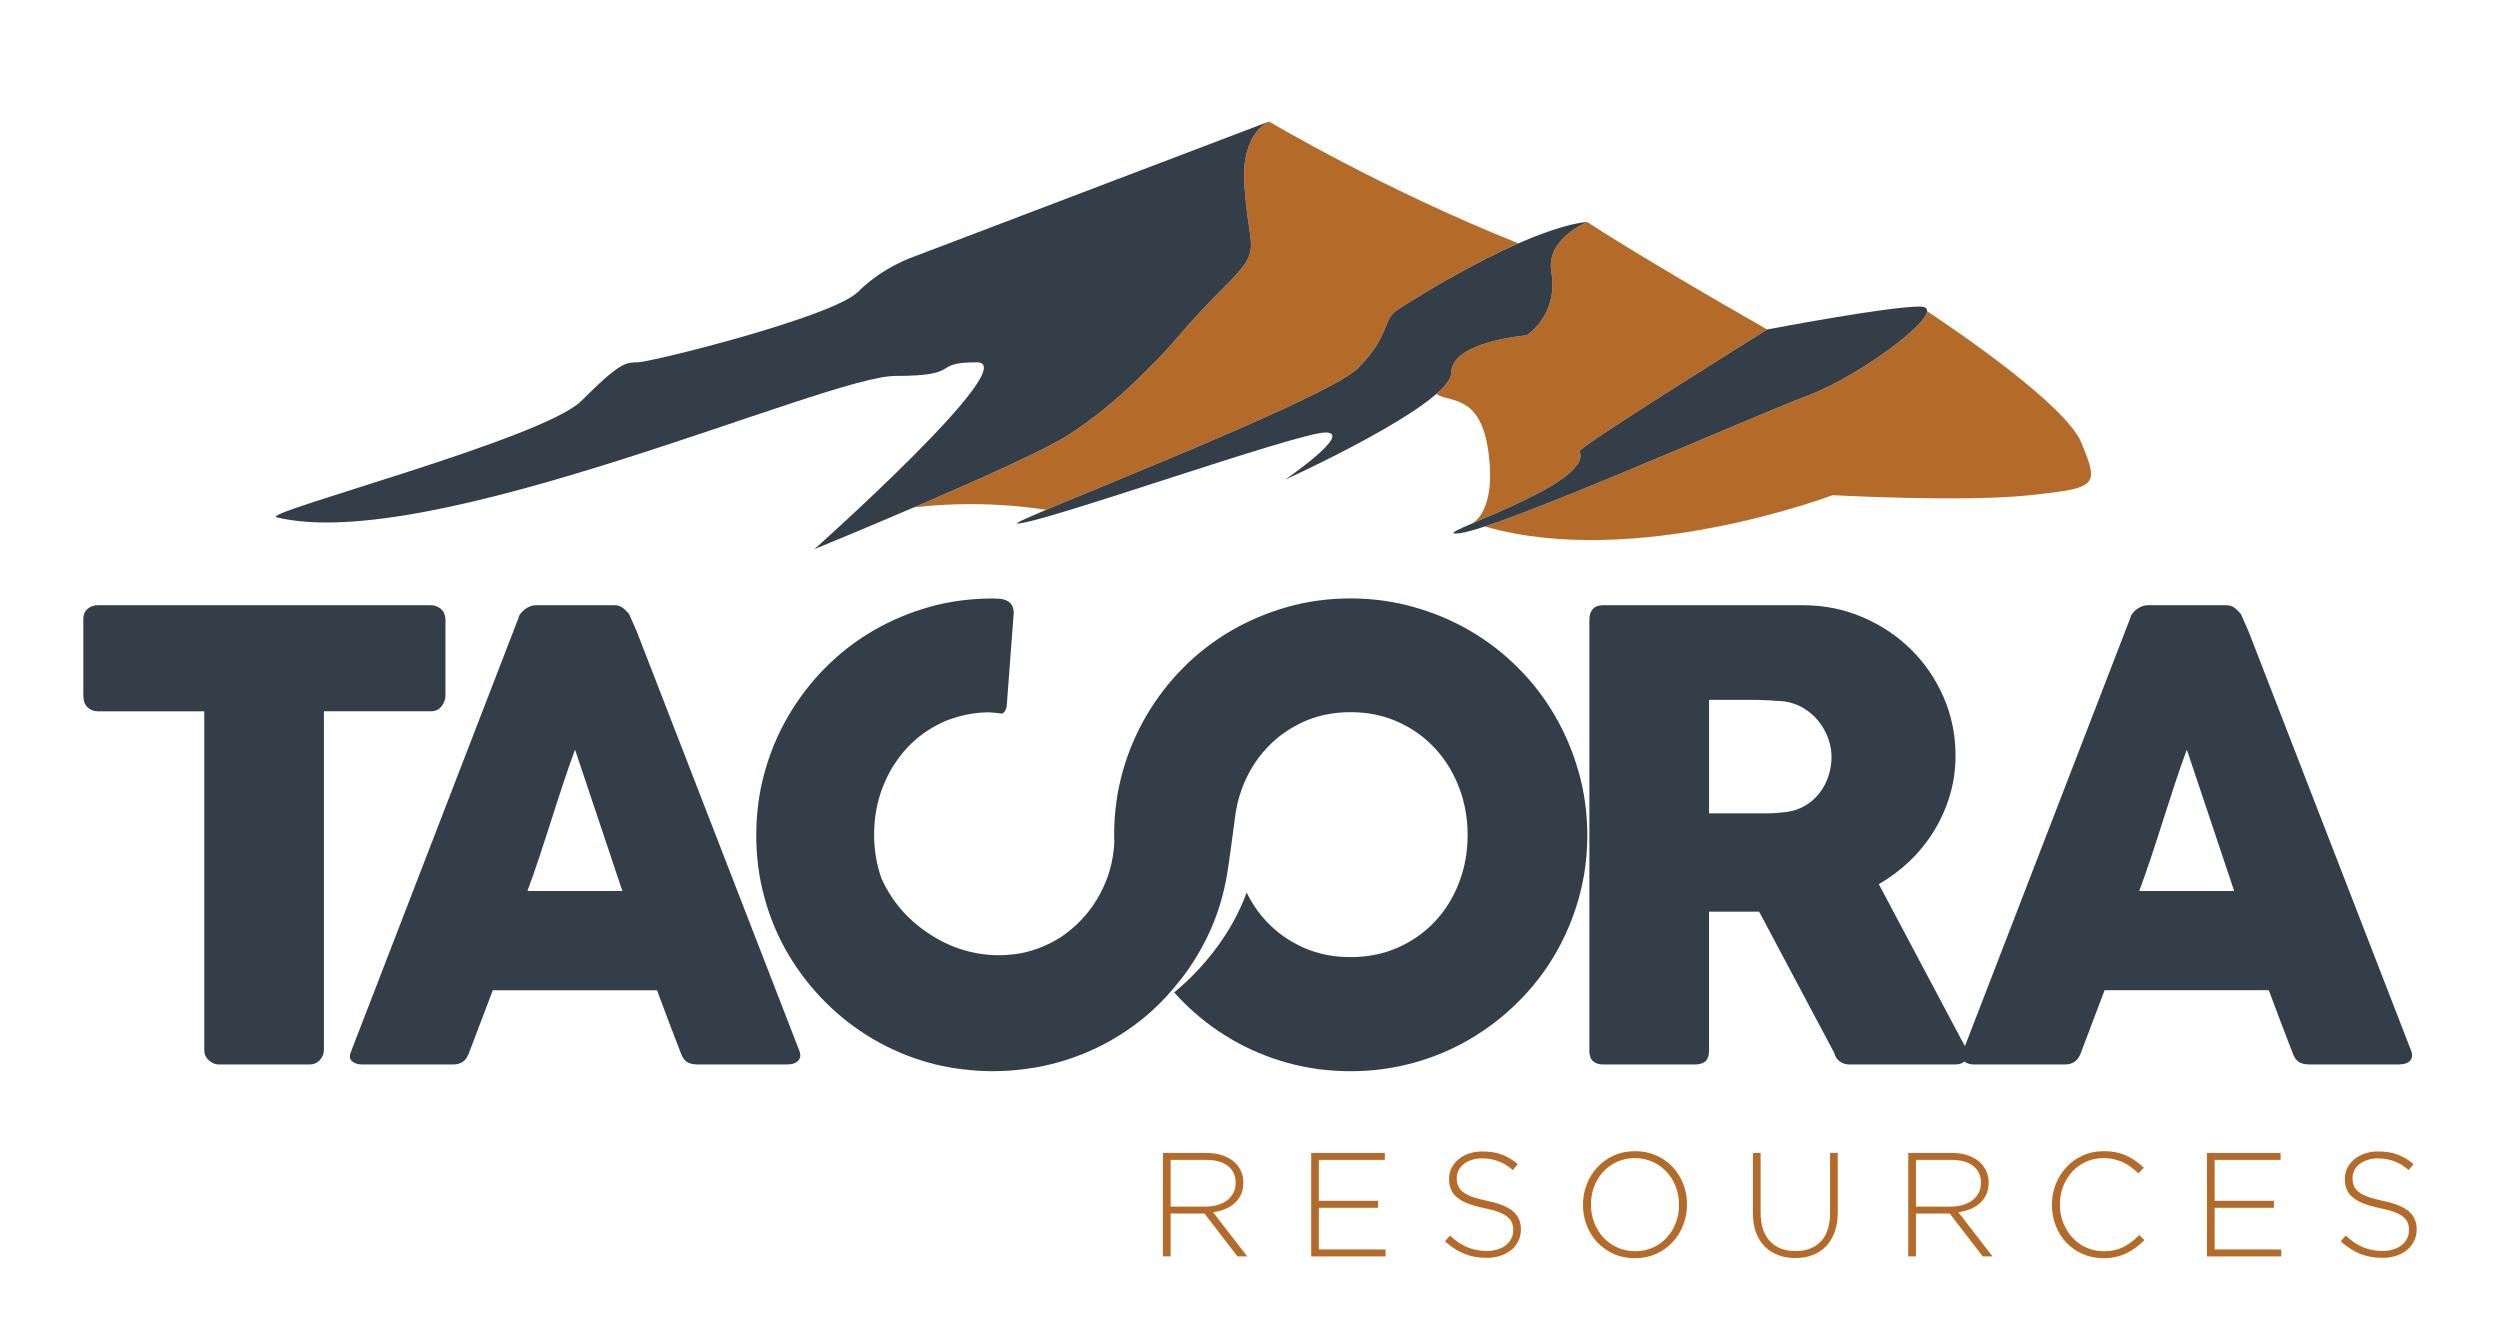
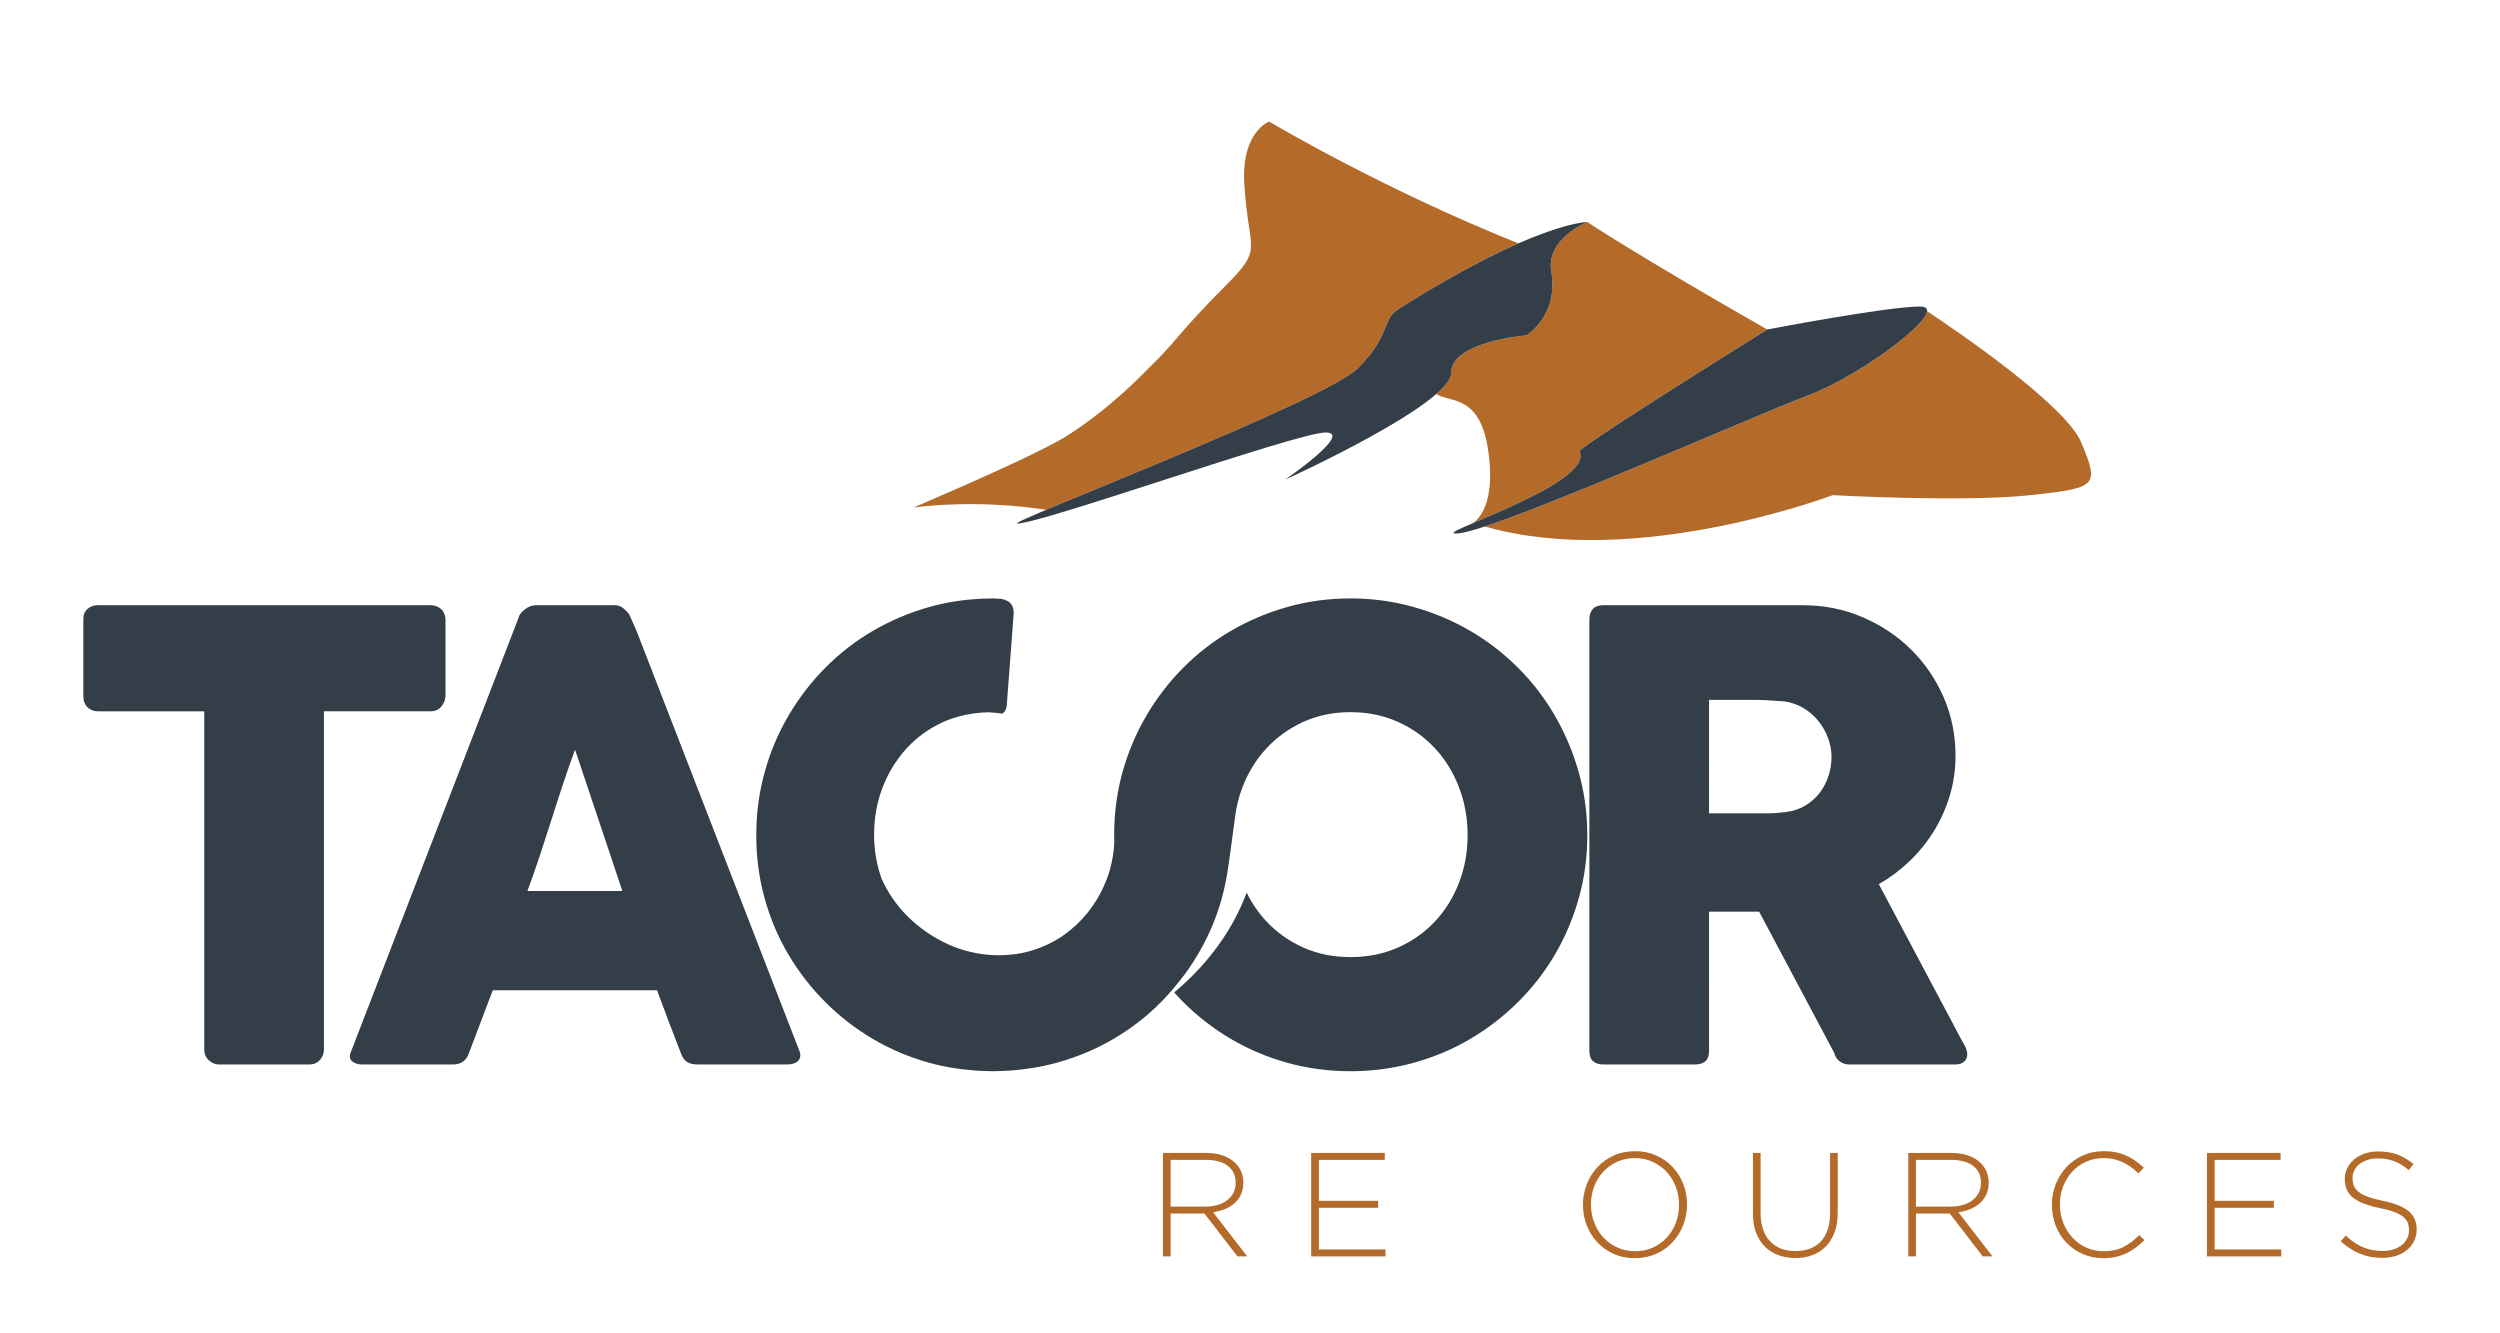
<svg xmlns="http://www.w3.org/2000/svg" version="1.1" id="Layer_1" x="0px" y="0px" width="270px" height="144px" viewBox="0 0 270 144" enable-background="new 0 0 270 144" xml:space="preserve">
  <g>
    <g>
      <path fill="#B46B29" d="M125.6,124.518h4.691c0.692,0,1.306,0.098,1.836,0.295c0.533,0.196,0.969,0.466,1.311,0.807    c0.266,0.267,0.471,0.578,0.62,0.935s0.225,0.736,0.225,1.139v0.034c0,0.468-0.081,0.886-0.247,1.253    c-0.166,0.367-0.394,0.684-0.686,0.95c-0.293,0.265-0.639,0.48-1.038,0.645c-0.399,0.167-0.834,0.281-1.302,0.344l3.687,4.773    h-1.052l-3.561-4.629h-0.031h-3.625v4.629H125.6V124.518z M130.196,130.312c0.468,0,0.901-0.059,1.302-0.176    c0.397-0.116,0.741-0.285,1.029-0.504c0.287-0.22,0.511-0.487,0.679-0.801c0.164-0.315,0.247-0.675,0.247-1.081v-0.032    c0-0.757-0.282-1.355-0.838-1.793c-0.559-0.438-1.35-0.657-2.371-0.657h-3.816v5.044H130.196z" />
      <path fill="#B46B29" d="M141.608,124.518h7.95v0.75h-7.121v4.421h6.403v0.752h-6.403v4.501h7.199v0.75h-8.028V124.518z" />
-       <path fill="#B46B29" d="M160.554,135.85c-0.894,0-1.699-0.148-2.418-0.445c-0.717-0.299-1.412-0.746-2.083-1.342l0.544-0.622    c0.308,0.287,0.613,0.534,0.917,0.741c0.303,0.208,0.615,0.379,0.935,0.512c0.317,0.134,0.654,0.234,1.005,0.304    s0.734,0.104,1.148,0.104c0.416,0,0.798-0.057,1.15-0.168c0.351-0.113,0.647-0.267,0.895-0.464    c0.243-0.196,0.435-0.431,0.573-0.702c0.14-0.271,0.209-0.566,0.209-0.886v-0.032c0-0.297-0.047-0.563-0.137-0.797    c-0.092-0.234-0.256-0.447-0.494-0.639c-0.241-0.192-0.562-0.365-0.967-0.52c-0.404-0.153-0.926-0.296-1.564-0.424    c-0.67-0.138-1.243-0.299-1.724-0.486c-0.479-0.185-0.87-0.403-1.172-0.653c-0.305-0.25-0.525-0.54-0.663-0.872    c-0.139-0.328-0.209-0.706-0.209-1.133v-0.03c0-0.415,0.093-0.801,0.272-1.157c0.182-0.356,0.432-0.668,0.751-0.935    c0.318-0.266,0.696-0.474,1.133-0.622c0.436-0.149,0.915-0.225,1.437-0.225c0.809,0,1.51,0.113,2.099,0.336    c0.591,0.224,1.169,0.564,1.731,1.021l-0.524,0.654c-0.534-0.457-1.069-0.782-1.607-0.973c-0.536-0.192-1.114-0.288-1.73-0.288    c-0.415,0-0.789,0.056-1.126,0.169c-0.335,0.11-0.623,0.262-0.861,0.453s-0.422,0.416-0.55,0.671    c-0.129,0.255-0.191,0.526-0.191,0.814v0.031c0,0.298,0.045,0.567,0.135,0.807c0.092,0.239,0.256,0.457,0.494,0.654    c0.241,0.197,0.573,0.375,0.998,0.533c0.426,0.16,0.969,0.31,1.628,0.447c1.299,0.267,2.234,0.643,2.812,1.126    c0.573,0.485,0.861,1.136,0.861,1.956v0.032c0,0.447-0.095,0.857-0.281,1.236c-0.185,0.378-0.44,0.7-0.767,0.965    c-0.323,0.266-0.713,0.475-1.164,0.623C161.595,135.775,161.098,135.85,160.554,135.85z" />
      <path fill="#B46B29" d="M176.564,135.883c-0.852,0-1.62-0.157-2.308-0.472c-0.687-0.313-1.272-0.734-1.763-1.26    c-0.49-0.529-0.869-1.136-1.133-1.828c-0.268-0.691-0.4-1.421-0.4-2.188v-0.03c0-0.768,0.138-1.498,0.407-2.195    c0.271-0.697,0.651-1.312,1.142-1.845c0.49-0.531,1.079-0.954,1.771-1.268s1.463-0.471,2.315-0.471    c0.84,0,1.606,0.157,2.297,0.471c0.692,0.313,1.283,0.732,1.773,1.262c0.488,0.525,0.865,1.134,1.133,1.826    c0.266,0.692,0.4,1.421,0.4,2.188c0.009,0.01,0.009,0.021,0,0.032c0,0.765-0.138,1.497-0.409,2.194    c-0.272,0.696-0.651,1.312-1.14,1.843c-0.49,0.533-1.084,0.955-1.78,1.269C178.174,135.726,177.405,135.883,176.564,135.883z     M176.597,135.132c0.691,0,1.328-0.13,1.906-0.391c0.581-0.261,1.08-0.617,1.501-1.069c0.42-0.452,0.748-0.981,0.98-1.588    c0.235-0.607,0.351-1.256,0.351-1.948v-0.03c0-0.693-0.119-1.344-0.357-1.957c-0.241-0.61-0.569-1.143-0.989-1.595    c-0.421-0.452-0.924-0.812-1.509-1.078c-0.586-0.267-1.223-0.399-1.915-0.399s-1.328,0.131-1.908,0.392s-1.081,0.617-1.499,1.069    c-0.42,0.452-0.75,0.982-0.982,1.587c-0.233,0.608-0.353,1.257-0.353,1.949v0.032c0,0.69,0.121,1.343,0.361,1.954    c0.238,0.612,0.569,1.146,0.989,1.597c0.421,0.451,0.922,0.812,1.509,1.076C175.266,134.999,175.904,135.132,176.597,135.132z" />
      <path fill="#B46B29" d="M193.897,135.867c-0.67,0-1.284-0.105-1.842-0.312c-0.56-0.207-1.045-0.518-1.454-0.927    c-0.411-0.408-0.726-0.912-0.95-1.507c-0.223-0.597-0.333-1.288-0.333-2.076v-6.528h0.827v6.449c0,1.329,0.335,2.354,1,3.072    c0.663,0.718,1.594,1.077,2.785,1.077c0.564,0,1.074-0.085,1.531-0.256c0.458-0.169,0.85-0.425,1.173-0.766    c0.326-0.34,0.575-0.766,0.751-1.277c0.175-0.511,0.263-1.102,0.263-1.771v-6.528h0.83v6.433c0,0.799-0.112,1.503-0.335,2.114    c-0.223,0.612-0.538,1.127-0.94,1.542c-0.406,0.414-0.886,0.729-1.445,0.941C195.198,135.761,194.58,135.867,193.897,135.867z" />
      <path fill="#B46B29" d="M206.093,124.518h4.691c0.692,0,1.306,0.098,1.837,0.295c0.532,0.196,0.969,0.466,1.31,0.807    c0.264,0.267,0.473,0.578,0.621,0.935s0.225,0.736,0.225,1.139v0.034c0,0.468-0.083,0.886-0.247,1.253    c-0.167,0.367-0.396,0.684-0.688,0.95c-0.291,0.265-0.639,0.48-1.037,0.645c-0.399,0.167-0.833,0.281-1.301,0.344l3.686,4.773    h-1.052l-3.561-4.629h-0.031h-3.623v4.629h-0.83V124.518z M210.689,130.312c0.468,0,0.901-0.059,1.302-0.176    c0.397-0.116,0.742-0.285,1.029-0.504c0.288-0.22,0.513-0.487,0.679-0.801c0.164-0.315,0.246-0.675,0.246-1.081v-0.032    c0-0.757-0.279-1.355-0.837-1.793s-1.349-0.657-2.371-0.657h-3.814v5.044H210.689z" />
      <path fill="#B46B29" d="M227.161,135.883c-0.798,0-1.537-0.149-2.218-0.447c-0.682-0.298-1.271-0.705-1.765-1.221    c-0.495-0.517-0.881-1.126-1.156-1.829c-0.276-0.701-0.415-1.452-0.415-2.25v-0.03c0-0.79,0.14-1.532,0.422-2.235    c0.283-0.702,0.673-1.316,1.167-1.845c0.494-0.525,1.081-0.94,1.763-1.243c0.681-0.304,1.427-0.455,2.233-0.455    c0.5,0,0.953,0.041,1.358,0.127c0.404,0.085,0.779,0.206,1.126,0.367c0.346,0.158,0.668,0.348,0.973,0.566    c0.304,0.219,0.599,0.46,0.886,0.727l-0.591,0.606c-0.243-0.235-0.501-0.452-0.767-0.655c-0.266-0.201-0.551-0.374-0.854-0.518    c-0.302-0.144-0.634-0.258-0.989-0.344c-0.357-0.085-0.742-0.128-1.158-0.128c-0.67,0-1.292,0.128-1.867,0.384    c-0.573,0.255-1.072,0.609-1.493,1.061c-0.42,0.453-0.748,0.982-0.989,1.588c-0.238,0.608-0.357,1.262-0.357,1.965v0.032    c0,0.7,0.12,1.358,0.367,1.971c0.243,0.611,0.577,1.144,0.998,1.596c0.418,0.452,0.917,0.809,1.49,1.069    c0.575,0.261,1.197,0.391,1.867,0.391c0.81,0,1.513-0.148,2.108-0.446c0.596-0.296,1.176-0.729,1.74-1.293l0.56,0.542    c-0.301,0.287-0.606,0.552-0.919,0.791c-0.314,0.238-0.649,0.444-1.005,0.614c-0.357,0.171-0.742,0.303-1.158,0.399    C228.102,135.835,227.651,135.883,227.161,135.883z" />
      <path fill="#B46B29" d="M238.351,124.518h7.95v0.75h-7.121v4.421h6.402v0.752h-6.402v4.501h7.199v0.75h-8.028V124.518z" />
      <path fill="#B46B29" d="M257.297,135.85c-0.895,0-1.699-0.148-2.419-0.445c-0.717-0.299-1.413-0.746-2.083-1.342l0.544-0.622    c0.308,0.287,0.615,0.534,0.917,0.741c0.303,0.208,0.615,0.379,0.935,0.512c0.317,0.134,0.654,0.234,1.005,0.304    s0.734,0.104,1.148,0.104c0.416,0,0.798-0.057,1.15-0.168c0.35-0.113,0.647-0.267,0.894-0.464    c0.244-0.196,0.436-0.431,0.573-0.702c0.141-0.271,0.209-0.566,0.209-0.886v-0.032c0-0.297-0.046-0.563-0.136-0.797    c-0.092-0.234-0.256-0.447-0.494-0.639c-0.241-0.192-0.562-0.365-0.967-0.52c-0.404-0.153-0.926-0.296-1.564-0.424    c-0.67-0.138-1.243-0.299-1.724-0.486c-0.479-0.185-0.87-0.403-1.172-0.653c-0.305-0.25-0.525-0.54-0.664-0.872    c-0.138-0.328-0.208-0.706-0.208-1.133v-0.03c0-0.415,0.093-0.801,0.272-1.157c0.182-0.356,0.432-0.668,0.751-0.935    c0.317-0.266,0.696-0.474,1.133-0.622c0.436-0.149,0.915-0.225,1.437-0.225c0.809,0,1.51,0.113,2.099,0.336    c0.59,0.224,1.169,0.564,1.731,1.021l-0.524,0.654c-0.534-0.457-1.069-0.782-1.606-0.973c-0.537-0.192-1.115-0.288-1.731-0.288    c-0.415,0-0.789,0.056-1.126,0.169c-0.335,0.11-0.622,0.262-0.86,0.453c-0.24,0.191-0.423,0.416-0.551,0.671    s-0.191,0.526-0.191,0.814v0.031c0,0.298,0.045,0.567,0.135,0.807c0.091,0.239,0.255,0.457,0.495,0.654s0.572,0.375,0.996,0.533    c0.427,0.16,0.971,0.31,1.629,0.447c1.299,0.267,2.234,0.643,2.812,1.126c0.573,0.485,0.861,1.136,0.861,1.956v0.032    c0,0.447-0.095,0.857-0.281,1.236c-0.185,0.378-0.44,0.7-0.767,0.965c-0.323,0.266-0.712,0.475-1.164,0.623    S257.839,135.85,257.297,135.85z" />
    </g>
    <path fill="#B46B29" d="M150.966,33.43c5.585-3.548,9.858-5.763,13.021-7.147c-14.799-5.917-26.928-13.158-26.928-13.158   c-0.057,0.031-0.119,0.059-0.18,0.088c-0.638,0.347-2.789,1.878-2.495,6.652c0.461,7.529,2.178,6.793-2.167,11.139   c-4.346,4.346-5.315,5.917-7.257,7.86c-1.944,1.945-4.918,5.096-9.581,8.113c-2.483,1.607-10.095,4.998-16.67,7.818   c0.002,0,0.002,0,0.002,0c6.41-0.739,11.735-0.138,14.273,0.268c8.401-3.549,30.843-12.466,33.671-15.295   C150.215,36.206,149.248,34.521,150.966,33.43z" />
    <path fill="#B46B29" d="M170.581,48.744c-0.195-0.414,20.274-13.158,20.274-13.158c-14.095-8.049-19.427-11.605-19.427-11.605   s-4.507,1.792-3.887,5.371c0.812,4.68-2.668,6.865-2.668,6.865s-8.141,0.656-8.141,4.047c0,0.626-0.613,1.414-1.609,2.282   c1.311,0.96,4.693-0.072,5.592,6.031c0.998,6.783-1.76,7.969-1.76,7.969l0.003-0.001C163.016,54.796,171.774,51.281,170.581,48.744   z" />
    <path fill="#B46B29" d="M224.776,47.793c-1.699-4.076-13.524-12.11-16.653-14.185c-0.157,1.693-7.76,7.19-12.844,9.097   c-2.843,1.065-10.362,4.303-17.99,7.489c-0.229,0.108-0.457,0.207-0.679,0.283c-0.001,0-0.003,0.001-0.003,0.001   c-6.289,2.622-12.554,5.162-16.244,6.379v0.001c16.27,4.705,37.558-3.381,37.558-3.381s14.113,0.785,21.364,0   C226.539,52.694,226.736,52.498,224.776,47.793z" />
  </g>
  <g>
    <g>
      <path fill="#333E48" d="M47.695,76.271c0.276-0.367,0.417-0.75,0.417-1.148V66.83c-0.045-0.49-0.221-0.857-0.536-1.099    c-0.311-0.246-0.667-0.367-1.067-0.367H10.572c-0.447,0-0.82,0.134-1.121,0.4c-0.3,0.266-0.451,0.621-0.451,1.066v8.292    c0,0.555,0.15,0.978,0.451,1.264c0.3,0.29,0.673,0.435,1.121,0.435h11.488v36.571c0,0.444,0.166,0.818,0.498,1.12    c0.333,0.301,0.689,0.451,1.067,0.451h9.794c0.466,0,0.843-0.163,1.131-0.486c0.29-0.322,0.433-0.684,0.433-1.085V76.82h11.525    C47.018,76.82,47.416,76.639,47.695,76.271z" />
      <path fill="#333E48" d="M68.784,68.236l-0.834-1.904c-0.135-0.176-0.335-0.384-0.603-0.618c-0.266-0.233-0.589-0.35-0.969-0.35    H57.83c-0.178,0-0.368,0.041-0.568,0.117c-0.202,0.078-0.391,0.183-0.566,0.318c-0.18,0.133-0.33,0.276-0.451,0.434    c-0.125,0.156-0.197,0.299-0.22,0.434l-18.135,46.96c-0.178,0.444-0.127,0.779,0.148,1.003c0.28,0.222,0.63,0.333,1.052,0.333    h9.855c0.846,0,1.414-0.412,1.703-1.237c0.423-1.136,0.853-2.264,1.286-3.39c0.436-1.125,0.862-2.255,1.287-3.39h17.736    c0.421,1.135,0.846,2.265,1.268,3.39c0.421,1.126,0.858,2.254,1.302,3.39c0.157,0.446,0.373,0.764,0.652,0.953    c0.278,0.188,0.674,0.284,1.185,0.284h9.587c0.599,0,1.022-0.141,1.268-0.419c0.247-0.279,0.28-0.639,0.1-1.085L68.784,68.236z     M56.961,96.226c0.425-1.135,0.852-2.354,1.287-3.657c0.433-1.303,0.862-2.624,1.285-3.958c0.423-1.335,0.851-2.661,1.288-3.974    c0.432-1.314,0.86-2.539,1.283-3.677l5.111,15.266H56.961z" />
      <path fill="#333E48" d="M170.508,83.417c-0.612-2.172-1.471-4.21-2.572-6.111c-1.104-1.905-2.435-3.636-3.996-5.195    c-1.558-1.559-3.286-2.889-5.181-3.992c-1.893-1.102-3.93-1.958-6.116-2.571c-2.183-0.613-4.444-0.919-6.784-0.919    c-2.36,0-4.628,0.306-6.799,0.919c-2.174,0.612-4.206,1.469-6.101,2.571c-1.894,1.103-3.614,2.433-5.165,3.992    c-1.549,1.56-2.879,3.29-3.993,5.195c-1.115,1.901-1.972,3.939-2.575,6.111c-0.601,2.17-0.899,4.438-0.899,6.796    c0,0.239,0.016,0.476,0.021,0.715c-0.04,1.015-0.204,2.027-0.49,3.04c-0.107,0.381-0.237,0.754-0.38,1.119    c-0.37,0.95-0.85,1.86-1.452,2.732c-0.696,1.003-1.489,1.853-2.364,2.576c-0.432,0.356-0.879,0.694-1.355,0.98    c-1.443,0.872-2.97,1.427-4.584,1.663c-0.093,0.014-0.188,0.016-0.283,0.027c-1.521,0.191-3.063,0.112-4.633-0.259    c-1.661-0.393-3.245-1.109-4.747-2.149c-1.501-1.038-2.734-2.268-3.697-3.695c-0.454-0.67-0.836-1.362-1.155-2.071    c-0.528-1.484-0.805-3.062-0.805-4.746c0-1.824,0.311-3.538,0.936-5.143c0.461-1.187,1.057-2.263,1.789-3.23    c0.255-0.339,0.525-0.666,0.815-0.978c1.112-1.202,2.438-2.15,3.977-2.841c0.532-0.239,1.084-0.422,1.654-0.578    c0.991-0.273,2.034-0.427,3.134-0.448c0.506,0.017,1.014,0.069,1.521,0.15c0.064-0.034,0.124-0.074,0.176-0.122    c0.209-0.192,0.325-0.513,0.34-0.968l0.743-9.857c-0.042-0.552-0.228-0.936-0.563-1.151c-0.337-0.218-0.724-0.325-1.162-0.322    c-0.093-0.005-0.199-0.007-0.301-0.008v-0.011c-0.091-0.002-0.178-0.01-0.268-0.01c-0.217,0-0.426,0.016-0.641,0.021    c-0.217,0.003-0.43,0.007-0.615,0.008c0,0.003,0.002,0.008,0.003,0.012c-1.911,0.089-3.761,0.374-5.546,0.877    c-2.169,0.612-4.203,1.469-6.096,2.571c-1.893,1.103-3.612,2.433-5.16,3.992c-1.547,1.56-2.876,3.29-3.99,5.195    c-1.116,1.901-1.97,3.939-2.571,6.111c-0.603,2.17-0.901,4.438-0.901,6.796c0,2.36,0.299,4.625,0.901,6.796    c0.601,2.172,1.456,4.2,2.571,6.08c1.114,1.882,2.443,3.596,3.99,5.143c1.547,1.549,3.267,2.878,5.16,3.994    c1.893,1.11,3.927,1.969,6.096,2.569c1.56,0.432,3.172,0.695,4.832,0.814c0.069,0.006,0.14,0.018,0.211,0.022    c0.404,0.028,0.805,0.038,1.208,0.049c0.161,0.004,0.32,0.014,0.483,0.014c0.111,0.002,0.221-0.005,0.332-0.007    c0.525-0.005,1.047-0.021,1.565-0.057c0.145-0.01,0.292-0.024,0.438-0.038c0.48-0.04,0.955-0.091,1.426-0.158    c0.138-0.021,0.276-0.044,0.416-0.063c0.211-0.033,0.421-0.058,0.632-0.096c2.155-0.393,4.227-1.05,6.221-1.972    c1.99-0.924,3.851-2.107,5.581-3.549c0.775-0.649,1.504-1.354,2.202-2.1c0.515-0.554,1.003-1.14,1.48-1.744    c0.319-0.397,0.628-0.806,0.926-1.233c1.521-2.2,2.652-4.509,3.396-6.933c0.342-1.121,0.603-2.253,0.796-3.396    c0.19-1.13,0.637-4.529,0.769-5.512c0.003-0.069,0.017-0.132,0.026-0.196c0.005-0.048,0.01-0.082,0.01-0.082    c0,0.003,0,0.005-0.003,0.006c0.133-1.231,0.408-2.417,0.845-3.547c0.622-1.612,1.494-3.022,2.618-4.224    c1.122-1.202,2.452-2.15,3.985-2.841c1.535-0.689,3.224-1.035,5.068-1.035c1.846,0,3.543,0.346,5.089,1.035    c1.545,0.69,2.88,1.639,4.003,2.841c1.122,1.201,1.994,2.611,2.615,4.224c0.624,1.616,0.937,3.336,0.937,5.161    c0,1.849-0.312,3.573-0.937,5.178c-0.621,1.604-1.493,3-2.615,4.192c-1.123,1.19-2.458,2.123-4.003,2.805    c-1.546,0.678-3.243,1.018-5.089,1.018c-1.845,0-3.533-0.34-5.068-1.018c-1.533-0.682-2.863-1.614-3.985-2.805    c-0.855-0.907-1.566-1.933-2.129-3.077l-0.033-0.079c-0.206,0.55-0.43,1.095-0.677,1.633c-1.067,2.326-2.532,4.496-4.383,6.521    c-0.87,0.954-1.799,1.827-2.771,2.639c0.319,0.355,0.644,0.706,0.983,1.045c1.55,1.549,3.271,2.878,5.165,3.994    c1.895,1.11,3.927,1.969,6.101,2.569c2.171,0.602,4.438,0.903,6.799,0.903c2.34,0,4.602-0.302,6.784-0.903    c2.187-0.601,4.224-1.459,6.116-2.569c1.895-1.116,3.623-2.445,5.181-3.994c1.562-1.547,2.893-3.261,3.996-5.143    c1.102-1.88,1.96-3.908,2.572-6.08c0.613-2.171,0.919-4.436,0.919-6.796C171.427,87.854,171.121,85.587,170.508,83.417z" />
-       <path fill="#333E48" d="M260.395,113.459l-17.533-45.223l-0.836-1.904c-0.135-0.176-0.335-0.384-0.602-0.618    c-0.266-0.233-0.59-0.35-0.969-0.35h-8.551c-0.178,0-0.367,0.041-0.566,0.117c-0.202,0.078-0.39,0.183-0.569,0.318    c-0.178,0.133-0.328,0.276-0.451,0.434c-0.121,0.156-0.193,0.299-0.216,0.434l-17.877,46.287l-0.021,0.003    c0.004,0.007,0.009,0.013,0.013,0.022l-0.251,0.647c-0.178,0.444-0.126,0.779,0.15,1.003c0.009,0.008,0.022,0.008,0.033,0.015l0,0    h0.002c0.272,0.207,0.61,0.318,1.017,0.318h9.854c0.848,0,1.414-0.412,1.704-1.237c0.421-1.136,0.852-2.264,1.284-3.39    c0.438-1.125,0.864-2.255,1.287-3.39h17.734c0.425,1.135,0.846,2.265,1.271,3.39c0.421,1.126,0.856,2.254,1.302,3.39    c0.157,0.446,0.373,0.764,0.653,0.953c0.276,0.188,0.671,0.284,1.183,0.284h9.587c0.602,0,1.024-0.141,1.27-0.419    C260.538,114.265,260.572,113.905,260.395,113.459z M231.036,96.226c0.423-1.135,0.853-2.354,1.286-3.657    c0.436-1.303,0.863-2.624,1.286-3.958c0.422-1.335,0.852-2.661,1.285-3.974c0.436-1.314,0.863-2.539,1.286-3.677l5.111,15.266    H231.036z" />
      <path fill="#333E48" d="M212.466,113.86c0-0.253-0.086-0.547-0.247-0.872h-0.007l0.004-0.009c-0.004-0.01-0.009-0.016-0.013-0.022    c-0.031-0.067-0.063-0.13-0.104-0.199c-0.245-0.424-0.445-0.79-0.601-1.102l-8.586-16.167c1.204-0.689,2.312-1.52,3.324-2.488    c1.014-0.966,1.888-2.046,2.623-3.239c0.734-1.189,1.309-2.471,1.72-3.84c0.413-1.37,0.618-2.812,0.618-4.325    c0-2.228-0.43-4.326-1.286-6.297c-0.858-1.97-2.032-3.691-3.524-5.16c-1.49-1.471-3.239-2.634-5.242-3.49    c-2.005-0.858-4.153-1.286-6.446-1.286h-21.576c-0.491,0-0.857,0.139-1.104,0.417c-0.244,0.279-0.366,0.651-0.366,1.12v46.625    c0,0.49,0.133,0.851,0.402,1.085c0.266,0.233,0.621,0.352,1.067,0.352h9.918c1.024,0,1.537-0.478,1.537-1.437V98.462h5.41    l8.117,15.264c0.09,0.379,0.283,0.681,0.586,0.904c0.301,0.222,0.639,0.333,1.019,0.333h11.454c0.4,0,0.718-0.096,0.953-0.284    c0.012-0.012,0.019-0.022,0.031-0.034l0,0c-0.011-0.007-0.024-0.007-0.033-0.015c-0.007-0.007-0.009-0.015-0.016-0.019    c0.024,0.002,0.047,0.004,0.069,0.004C212.36,114.432,212.466,114.184,212.466,113.86z M197.472,83.818    c-0.224,0.678-0.547,1.29-0.97,1.837c-0.423,0.544-0.945,1.002-1.57,1.37c-0.623,0.365-1.324,0.594-2.103,0.684    c-0.38,0.045-0.724,0.076-1.036,0.099c-0.312,0.024-0.667,0.035-1.069,0.035h-6.146V75.585h4.61c0.645,0,1.242,0.016,1.786,0.048    c0.545,0.035,1.131,0.073,1.754,0.119c0.757,0.112,1.447,0.356,2.07,0.733c0.624,0.381,1.157,0.846,1.603,1.403    c0.447,0.557,0.791,1.169,1.036,1.837s0.368,1.336,0.368,2.003C197.806,82.443,197.693,83.138,197.472,83.818z" />
    </g>
    <g>
-       <path fill="#333E48" d="M29.862,55.867c-1.865-0.457,28.833-8.48,32.904-12.551c4.07-4.071,4.749-4.185,6.106-4.185    c1.357,0,21.067-4.882,23.795-7.611c2.727-2.729,6.056-3.809,6.056-3.809l38.335-14.586c0,0-3.019,1.148-2.675,6.74    c0.461,7.529,2.178,6.793-2.167,11.139c-4.346,4.346-5.315,5.917-7.257,7.86c-1.944,1.945-4.918,5.096-9.581,8.113    c-4.664,3.018-27.418,12.329-27.418,12.329s22.661-20.176,17.551-20.176c-5.111,0-1.357,1.472-8.822,1.472    C89.226,40.603,46.483,59.938,29.862,55.867z" />
      <path fill="#333E48" d="M109.854,56.546c-1.423,0,33.239-13.216,36.8-16.778c3.561-3.562,2.594-5.247,4.312-6.338    c14.87-9.449,20.463-9.449,20.463-9.449s-4.507,1.792-3.887,5.371c0.812,4.68-2.668,6.865-2.668,6.865s-8.141,0.656-8.141,4.047    c0,3.392-17.933,11.535-17.933,11.535s7.417-5.09,4.363-5.09C140.111,46.708,112.503,56.546,109.854,56.546z" />
      <path fill="#333E48" d="M170.581,48.744c-0.195-0.414,20.274-13.158,20.274-13.158s12.942-2.48,16.501-2.48    s-6.037,7.333-12.077,9.599c-6.042,2.264-33.219,14.345-37.641,14.883C153.218,58.127,172.308,52.413,170.581,48.744z" />
    </g>
  </g>
</svg>